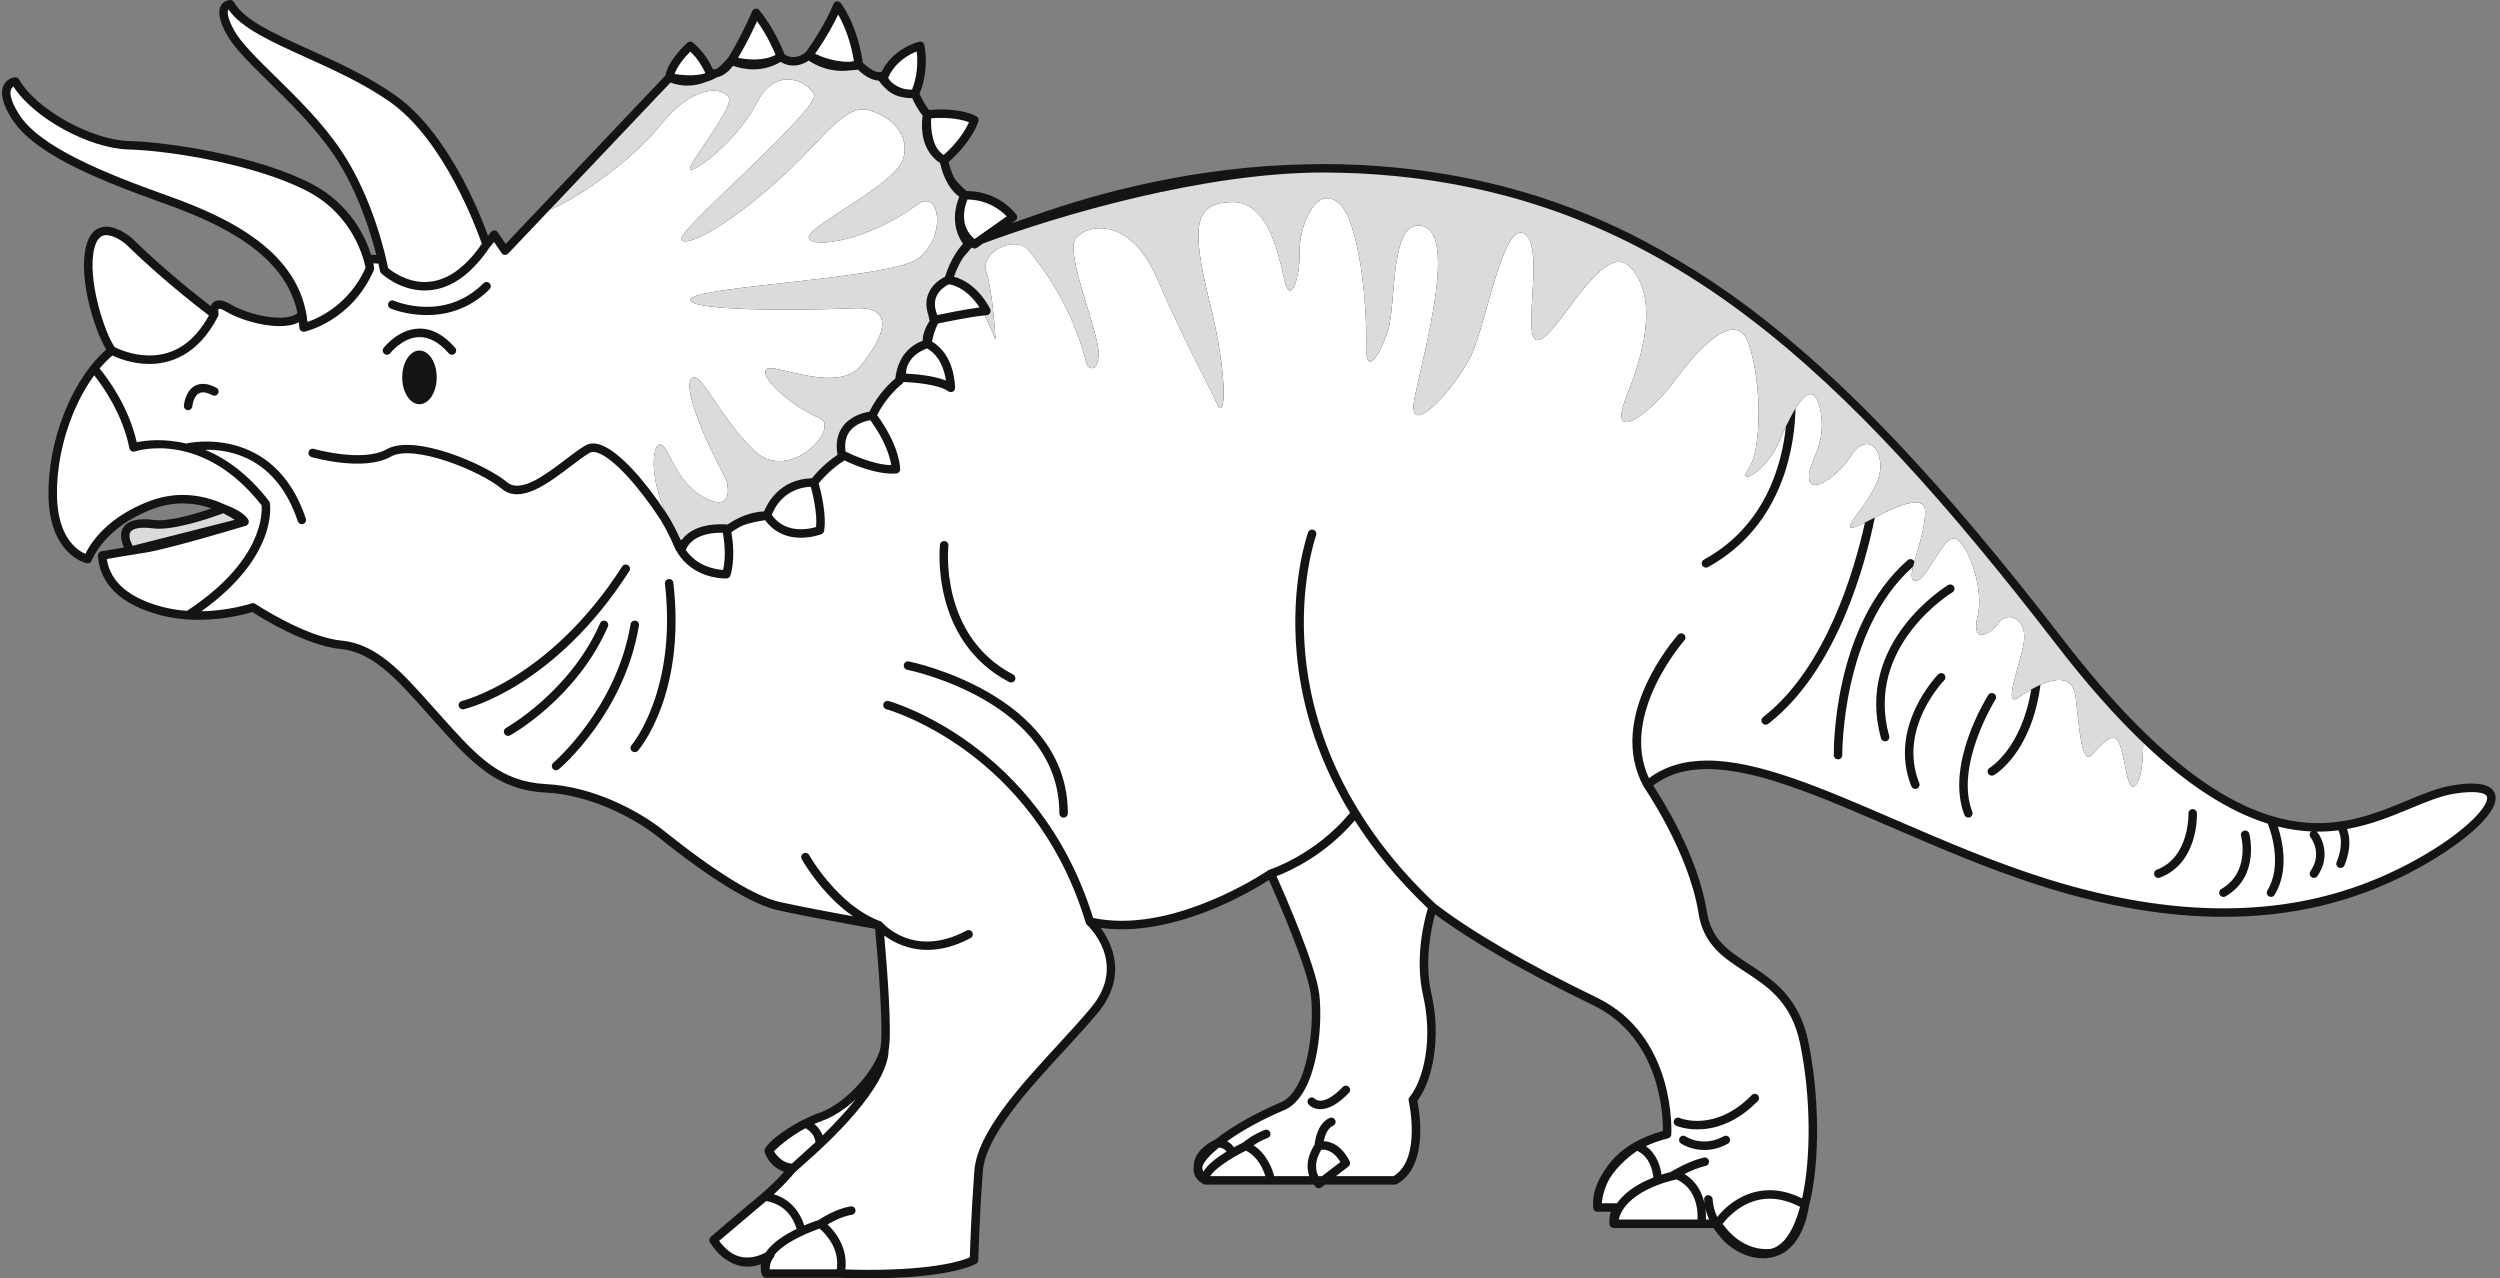
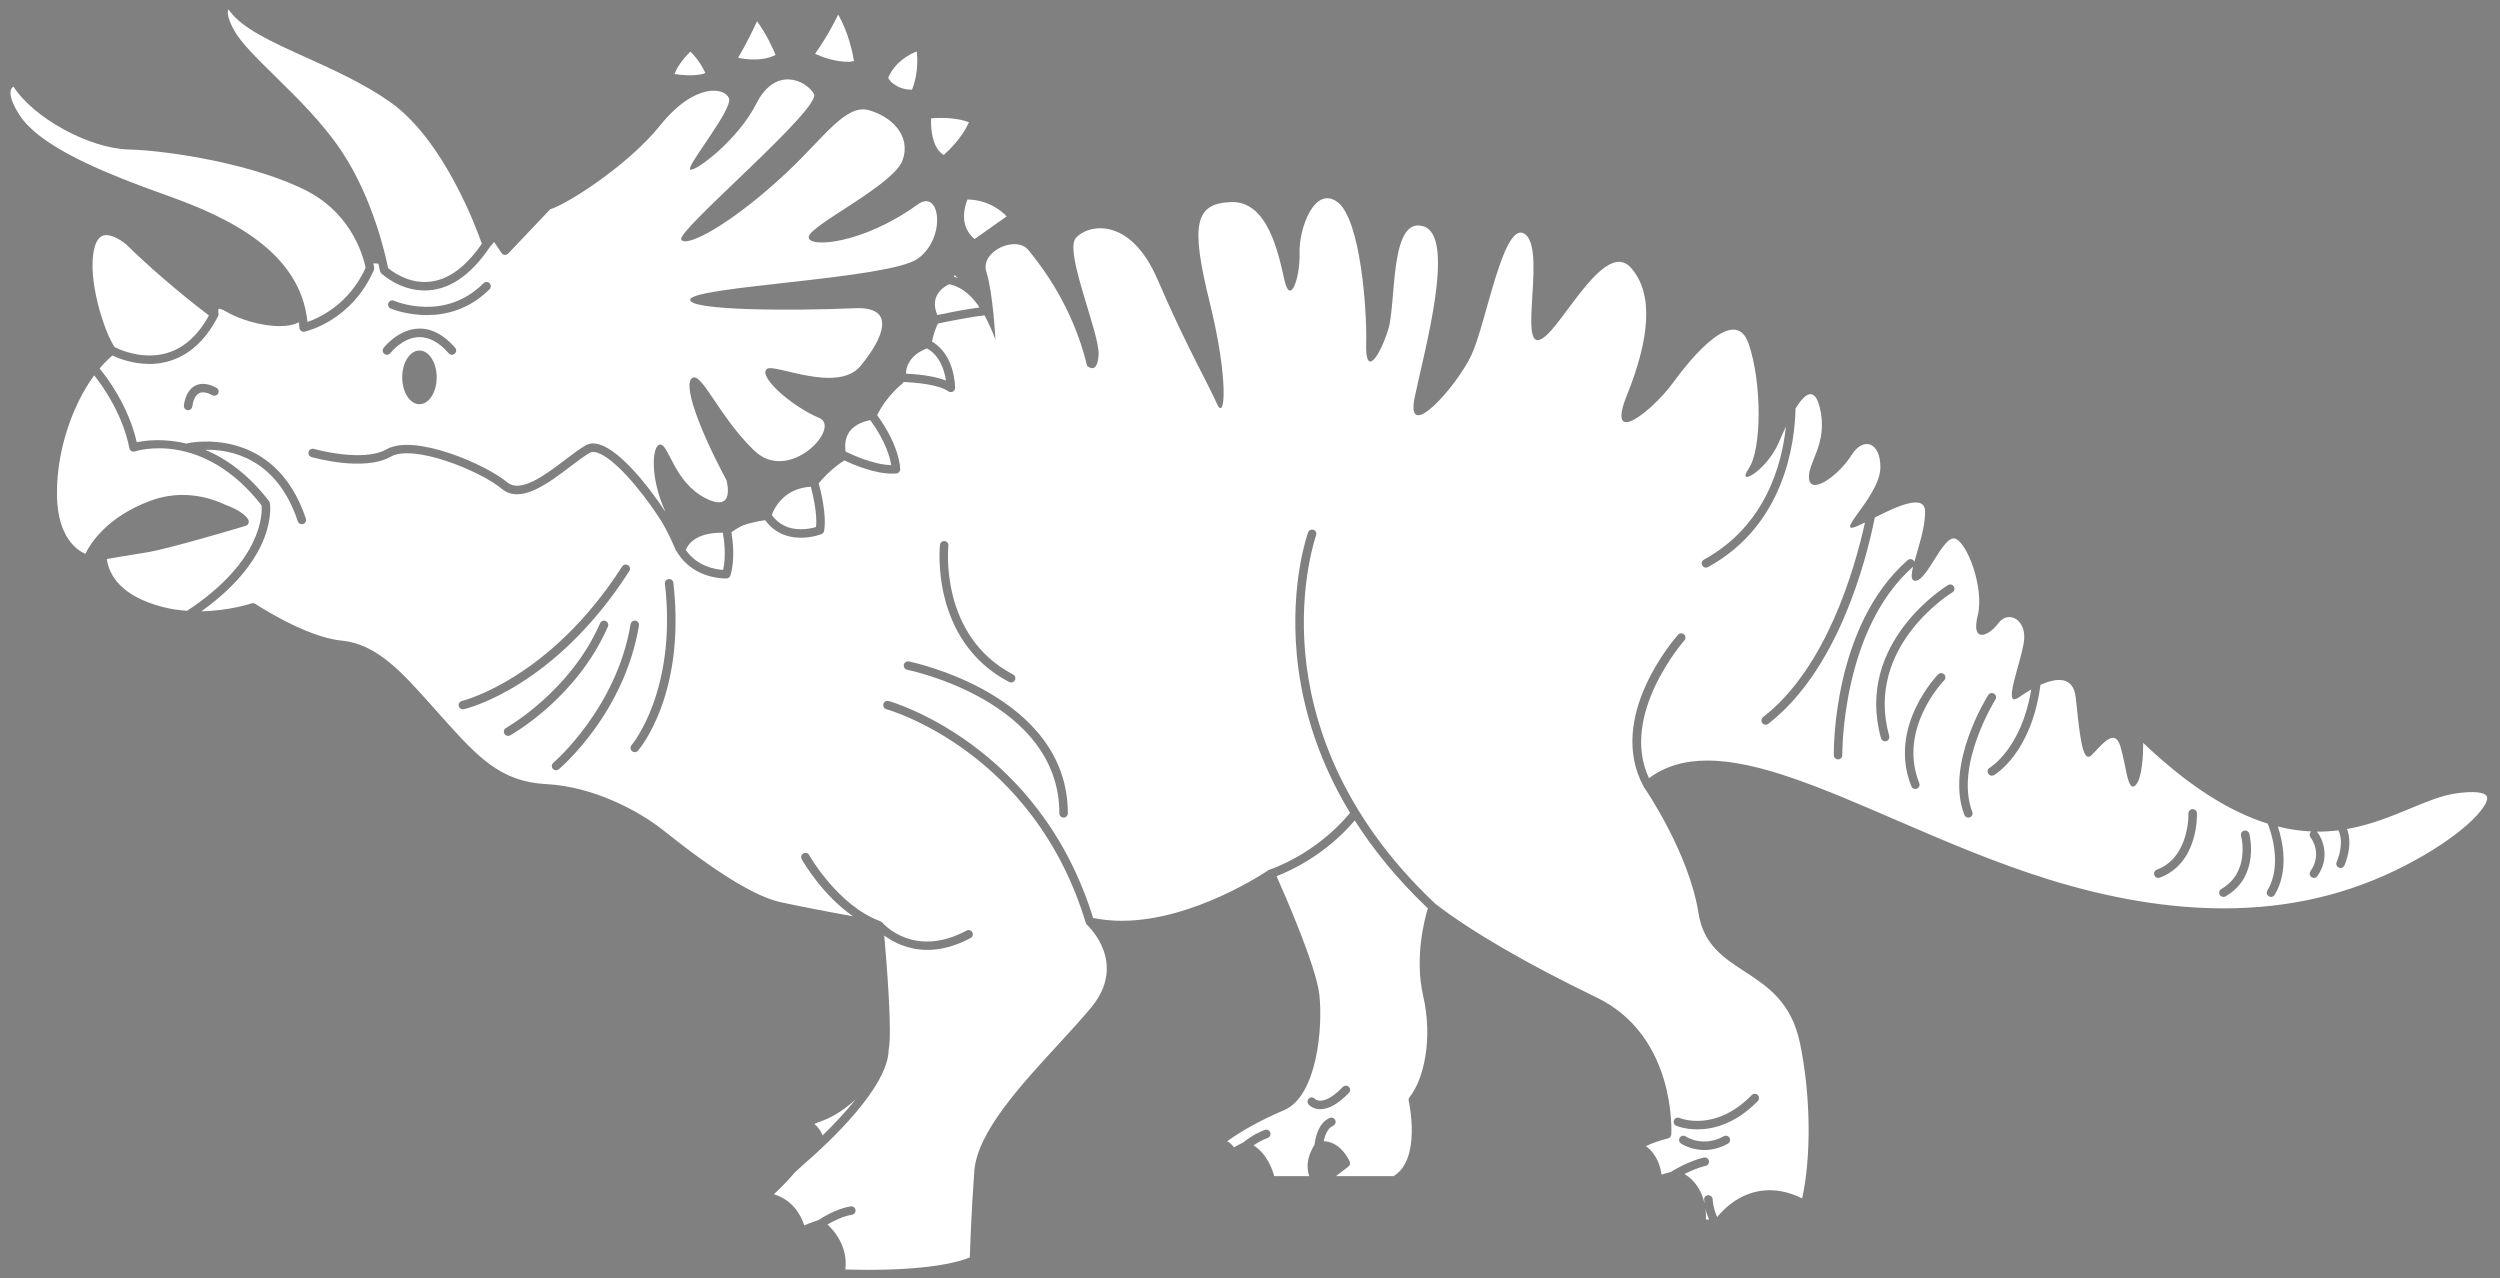
<svg xmlns="http://www.w3.org/2000/svg" fill="#000000" height="256.1" preserveAspectRatio="xMidYMid meet" version="1" viewBox="-0.4 0.0 500.8 256.1" width="500.8" zoomAndPan="magnify">
  <rect x="-0.4" y="0.0" width="500.8" height="256.1" fill="#808080" stroke="none" />
  <g>
    <g id="change1_1">
-       <path d="M482.242,174.864c-11.468,5.921-23.649,8.797-37.242,8.797c0,0,0,0-0.001,0 c-10.989,0-22.904-1.965-35.409-5.839c-10.862-3.365-21.12-7.796-31.042-12.079 c-14.523-6.271-27.067-11.687-36.932-11.687c-4.381,0-7.939,1.083-10.855,3.311 c1.881,2.837,9.01,14.156,10.768,25.311c0.872,5.544,4.408,7.849,8.501,10.517 c4.676,3.047,9.974,6.501,11.833,15.539c2.12,10.298,2.475,23.857,0.071,33.036 c-0.235,1.665-1.53,8.527-6.907,9.984c-0.014,0.004-0.025,0.01-0.039,0.016c-0.002,0-0.008,0.002-0.01,0.002 c-0.006,0.002-0.01,0.002-0.016,0.004c-0.029,0.009-0.062,0.01-0.094,0.019 c-0.012,0.003-0.023,0.005-0.037,0.009c-0.682,0.166-1.383,0.257-2.086,0.257c-4.061,0-7.564-2.733-9.124-5.022 c-0.087-0.1-0.387-0.453-0.763-1.033h-2.428h-17.579c-0.119,0-0.23-0.026-0.331-0.07 c-0.029-0.012-0.053-0.035-0.082-0.053c-0.07-0.039-0.135-0.08-0.19-0.135 c-0.008-0.01-0.019-0.012-0.029-0.021c-0.021-0.022-0.029-0.056-0.047-0.081 c-0.041-0.057-0.076-0.112-0.103-0.175c-0.018-0.045-0.027-0.091-0.037-0.139 c-0.008-0.039-0.026-0.072-0.03-0.111c-0.014-0.19-0.086-1.368,0.269-2.478h-2.682 c-0.112,0-0.22-0.022-0.317-0.062c-0.035-0.014-0.06-0.04-0.093-0.059c-0.059-0.033-0.121-0.064-0.172-0.112 c-0.031-0.026-0.049-0.066-0.076-0.102c-0.039-0.048-0.082-0.094-0.109-0.15 c-0.019-0.043-0.023-0.093-0.036-0.14c-0.016-0.055-0.039-0.103-0.045-0.163c0-0.007,0-0.011,0-0.019 c0-0.002,0-0.002,0-0.002c0-0.006-0.002-0.023-0.002-0.053c-0.189-2.778,0.81-5.231,2.173-7.237 c1.223-2.009,3.128-4.097,6.109-5.796c0.004-0.002,0.012-0.008,0.014-0.01c0.002,0,0.004,0,0.006,0 c1.575-0.895,3.446-1.681,5.672-2.288c0.034-3.253-0.538-18.697-14.037-25.213 c-13.437-6.487-24.328-12.758-31.608-18.195c-0.722,2.63-2.225,9.402-0.72,15.969 c2.047,8.938,0.159,17.421-2.815,21.423c0.458,2.268,2.269,13.112-4.126,16.666 c-0.125,0.069-0.269,0.105-0.412,0.105h-13.99l-0.717,0.55c-0.152,0.118-0.335,0.177-0.517,0.177 c-0.209,0-0.417-0.077-0.579-0.228c-0.007-0.007-0.189-0.185-0.425-0.499h-8.601h-13.05 c-0.106,0-0.207-0.023-0.303-0.06c-0.01-0.004-0.019-0.004-0.029-0.007c-0.035-0.016-0.492-0.219-0.972-0.641 c-0.025-0.019-0.047-0.042-0.07-0.065c-0.412-0.379-0.826-0.911-0.99-1.647c-0.084-0.374-0.088-0.759-0.027-1.152 c-0.012-0.442,0.043-0.885,0.174-1.321c0.749-2.478,3.608-3.896,4.183-4.16c3.251-2.577,7.89-5.228,13.108-7.441 c5.37-2.278,6.748-14.954,6.012-21.412c-0.609-5.333-6.748-19.401-8.401-23.118 c-3.405,2.19-16.288,9.872-29.524,9.872c-1.43,0-2.827-0.093-4.18-0.275c2.262,3.111,5.469,9.72-0.616,17.05 c-1.957,2.358-4.274,4.876-6.727,7.544c-7.384,8.028-15.752,17.128-16.278,24.235 c-0.715,9.649-0.902,17.637-0.904,17.716c-0.006,0.283-0.155,0.547-0.395,0.699 c-0.19,0.121-4.85,2.951-21.591,2.951c-1.812,0-3.724-0.033-5.686-0.101l0,0h-14.862 c-0.094,0-0.185-0.017-0.27-0.044c-0.029-0.01-0.056-0.029-0.085-0.042c-0.051-0.025-0.105-0.047-0.151-0.082 c-0.029-0.023-0.053-0.054-0.079-0.08c-0.038-0.035-0.076-0.069-0.105-0.11 c-0.023-0.033-0.039-0.072-0.059-0.108c-0.018-0.039-0.043-0.072-0.057-0.114 c-0.004-0.013-0.008-0.026-0.012-0.037c0-0.004-0.002-0.006-0.002-0.01c-0.002-0.002-0.006-0.022-0.01-0.034 c-0.218-0.69-0.276-1.379-0.184-2.065c-0.879,0.32-1.758,0.499-2.627,0.499c-1.538,0-2.863-0.497-3.961-1.171 c-1.025-0.591-2.07-1.495-3.051-2.848c-0.014-0.019-0.031-0.04-0.045-0.06 c-0.039-0.055-0.078-0.107-0.117-0.162c-0.232-0.329-0.374-0.559-0.416-0.635c-0.002-0.001-0.004-0.001-0.004-0.003 s0-0.002,0-0.002c-0.004-0.007-0.014-0.021-0.016-0.025c-0.025-0.041-0.031-0.089-0.048-0.134 s-0.04-0.088-0.048-0.135c-0.01-0.052-0.004-0.102-0.004-0.152c0-0.047-0.006-0.094,0.001-0.138 c0.008-0.051,0.031-0.098,0.048-0.144c0.016-0.045,0.025-0.092,0.049-0.134c0.023-0.044,0.061-0.077,0.093-0.116 c0.03-0.038,0.054-0.08,0.092-0.113c0.054-0.045,5.299-4.566,9.424-7.975l0.389-0.328 c2.211-1.865,3.872-3.594,4.883-4.728c-3.228-1.195-3.885-3.952-3.914-4.083c-0.001-0.006,0.001-0.011,0-0.016 c-0.021-0.104-0.021-0.21-0.004-0.315c0.005-0.025,0.015-0.047,0.021-0.07c0.021-0.08,0.052-0.154,0.097-0.228 c0.01-0.016,0.01-0.034,0.021-0.05c2.094-2.95,7.487-5.599,7.716-5.709c0.004-0.002,0.008,0,0.013-0.004 c0.94-0.477,1.943-0.924,3.013-1.302c0.374-0.132,0.745-0.283,1.113-0.452c0.153-0.068,0.301-0.153,0.452-0.227 c0.217-0.109,0.435-0.213,0.649-0.331c0.138-0.077,0.273-0.17,0.412-0.249c0.223-0.133,0.446-0.262,0.663-0.403 c0.118-0.077,0.231-0.164,0.348-0.24c0.234-0.162,0.472-0.32,0.702-0.494c0.089-0.067,0.175-0.139,0.264-0.207 c0.251-0.194,0.505-0.39,0.751-0.595c0.061-0.053,0.121-0.109,0.183-0.161c0.268-0.231,0.532-0.46,0.789-0.698 c0.041-0.038,0.08-0.08,0.121-0.119c0.274-0.258,0.544-0.519,0.804-0.787c0.018-0.018,0.034-0.035,0.051-0.055 c0.28-0.289,0.555-0.583,0.818-0.88c2.217-2.5,3.791-5.199,4.2-7.071c0.673-3.102-0.354-16.639-1.042-23.924 c-1.85-0.325-7.406-1.312-12.773-2.358c-0.075-0.016-0.146-0.028-0.221-0.043 c-0.446-0.086-0.887-0.174-1.327-0.261c-0.148-0.03-0.294-0.059-0.442-0.088 c-0.394-0.077-0.779-0.157-1.165-0.236c-0.155-0.029-0.306-0.06-0.457-0.093 c-0.386-0.077-0.765-0.156-1.138-0.233c-0.128-0.028-0.261-0.056-0.389-0.083 c-0.489-0.103-0.966-0.206-1.422-0.305c-5.268-1.157-13.375-6.092-24.09-14.665 c-4.795-3.835-13.572-8.477-22.527-8.935c-9.953-0.512-14.944-6.059-21.855-13.734 c-0.703-0.781-1.387-1.549-2.054-2.3c-6.023-6.763-10.777-12.104-17.213-12.727 c-6.92-0.668-15.804-6.191-17.682-7.403c-1.296,0.396-5.539,1.556-10.785,1.556c-2.715,0-5.297-0.317-7.671-0.942 c-9.856-2.595-12.224-7.894-12.474-11.885c-0.025-0.432,0.275-0.815,0.702-0.89 c0.027-0.005,1.911-0.338,4.522-0.771c-0.715-1.585-0.797-2.896-0.225-3.897c0.863-1.501,3.017-2.055,6.232-1.621 c0.29,0.038,0.62,0.059,0.979,0.059c3.117,0,7.85-1.444,10.551-2.367c-1.68-0.578-3.64-1.001-5.789-1.001 c-1.999,0-3.99,0.366-5.92,1.084c-9.844,3.663-12.275,10.291-12.299,10.356c-0.144,0.404-0.562,0.643-0.982,0.552 c-0.303-0.065-7.426-1.725-7.681-13.378c-0.012-0.621-0.003-1.247,0.014-1.874 c0.006-0.161,0.012-0.32,0.019-0.481c0.023-0.577,0.059-1.153,0.108-1.732c0.005-0.059,0.008-0.114,0.013-0.173 c0.056-0.618,0.131-1.239,0.216-1.859c0.023-0.182,0.052-0.363,0.078-0.545c0.076-0.507,0.159-1.014,0.254-1.52 c0.024-0.133,0.045-0.268,0.07-0.399c0.116-0.588,0.243-1.172,0.381-1.754c0.053-0.222,0.109-0.442,0.164-0.662 c0.103-0.413,0.214-0.822,0.328-1.231c0.06-0.213,0.116-0.427,0.18-0.641c0.158-0.529,0.325-1.056,0.501-1.577 c0.091-0.27,0.186-0.537,0.281-0.806c0.111-0.31,0.224-0.616,0.343-0.921c0.103-0.278,0.209-0.555,0.319-0.828 c0.189-0.468,0.385-0.93,0.589-1.385c0.131-0.299,0.272-0.592,0.408-0.886c0.111-0.232,0.223-0.464,0.338-0.693 c0.148-0.298,0.295-0.596,0.449-0.888c0.159-0.302,0.324-0.597,0.489-0.891c0.89-1.586,1.864-3.056,2.91-4.377 c0.033-0.048,0.059-0.101,0.103-0.141c0.006-0.005,0.014-0.006,0.019-0.011c0.945-1.178,1.94-2.239,2.987-3.14 c-2.194-3.623-5.647-14.062-4.049-20.643c0.807-3.304,2.662-3.998,4.078-3.998c2.477,0,5,2.2,5.104,2.292 c6.378,6.246,13.087,11.551,15.797,13.632c0.07-0.186,0.159-0.366,0.29-0.529c0.234-0.289,0.667-0.633,1.4-0.633 c0.651,0,1.432,0.278,2.384,0.851c2.117,1.269,6.244,2.619,9.723,2.619c1.648,0,2.878-0.318,3.588-0.915 C56.761,50.895,43.868,44.812,32.594,40.797C17.181,35.313,6.073,30.319,1.953,23.777 c-1.821-2.893-2.372-5.136-1.64-6.669c0.548-1.147,1.678-1.569,2.259-1.638 c0.339-0.038,0.676,0.129,0.843,0.43C6.727,21.812,17.826,28.043,25.41,28.246 c8.588,0.229,26.164,3.116,36.617,8.582c7.739,4.045,10.771,10.601,11.904,14.225 c0.08-0.002,0.154-0.012,0.235-0.012c0.269,0,0.546,0.019,0.821,0.035c-1.14-4.479-3.714-12.844-8.384-19.85 c-3.669-5.504-8.67-10.41-13.08-14.739C49.744,12.777,46.477,9.574,45,6.878 c-1.473-2.686-1.839-4.582-1.118-5.799C44.503,0.03,45.62,0,45.745,0c0.312,0,0.601,0.171,0.75,0.446 c1.906,3.53,7.991,6.281,15.035,9.467c5.524,2.499,11.785,5.331,17.144,9.09 c10.505,7.368,16.914,23.323,18.694,28.236c0.338-0.434,0.531-0.706,0.541-0.719 c0.158-0.23,0.439-0.348,0.703-0.365c0.279,0.002,0.54,0.142,0.697,0.374l1.579,2.333l0.483-0.508v-0.001 l31.547-33.243c0.502-3.051,4.203-6.409,4.366-6.555c0.31-0.277,0.77-0.291,1.096-0.033 c2.204,1.75,3.511,4.181,4.078,5.42c0.09-0.04,0.185-0.069,0.283-0.075c0.018-0.002,0.23-0.027,0.549-0.165 c0.617-0.449,1.36-1.191,2.153-2.109c2.588-4.095,4.812-9.301,4.836-9.353c0.117-0.276,0.371-0.47,0.668-0.511 c0.302-0.041,0.596,0.081,0.781,0.315c3.041,3.839,4.641,7.832,5.006,8.812c0.485,0.363,2.088,1.278,4.262-0.38 c3.862-5.316,5.546-9.616,5.564-9.66c0.11-0.291,0.376-0.498,0.686-0.538c0.315-0.038,0.618,0.097,0.801,0.352 c3.299,4.653,4.22,10.652,4.382,11.898c0.83,0.862,2.44,2.086,3.465,1.895 c0.097-0.019,0.193-0.019,0.287-0.004c2.406-4.838,7.347-6.012,7.567-6.062c0.225-0.052,0.463-0.008,0.657,0.122 c0.194,0.128,0.326,0.331,0.366,0.559c0.871,4.894-0.473,8.582-0.978,9.736c0.294,0.653,1.013,2.148,1.903,3.265 c0.83-0.074,1.651-0.12,2.434-0.12c4.722,0,7.018,1.341,7.114,1.398c0.352,0.21,0.503,0.642,0.36,1.027 c-1.493,4.013-4.828,7.115-5.983,8.106c0.157,0.717,0.548,2.159,1.331,3.503 c0.639,0.787,1.407,1.566,2.231,2.313c6.552-0.008,9.881,4.544,10.019,4.738 c0.132,0.184,0.185,0.413,0.147,0.636c-0.039,0.224-0.164,0.422-0.349,0.553l-0.76,0.537 c1.318-0.475,2.705-0.956,4.139-1.437c14.412-5.137,33.269-9.869,54.535-10.376 c1.244-0.035,2.489-0.058,3.731-0.058c4.968,0,9.946,0.246,14.79,0.731c18.053,1.805,34.339,6.636,49.96,14.911 c4.94,2.533,9.225,5.176,12.956,7.757c2.477,1.653,4.943,3.386,7.405,5.226 c19.205,14.364,38.688,34.927,63.173,66.673c19.061,24.719,35.735,36.734,50.974,36.732 c7.001-0.001,12.816-2.413,17.95-4.543c3.186-1.32,6.195-2.568,9.043-3.028c5.201-0.84,8.04-0.197,8.554,1.92 C500.409,163.173,491.518,170.078,482.242,174.864z" fill="#141414" />
-     </g>
+       </g>
    <g id="change2_1">
      <path d="M281.789,220.515c-0.059-0.254,0.002-0.522,0.167-0.725c2.859-3.534,4.717-11.642,2.732-20.3 c-1.77-7.727,0.308-15.458,0.943-17.524c-6.179-5.868-10.957-11.81-14.641-17.609 c-6.033,7.061-13.177,10.213-15.674,11.155c1.639,3.663,7.922,18.008,8.572,23.692 c0.766,6.713-0.512,20.403-7.038,23.172c-4.435,1.883-8.416,4.069-11.428,6.236 c0.607,0.325,1.054,0.772,1.36,1.215c0.751-0.413,1.414-0.746,1.889-0.977c0.402-0.347,1.957-1.611,4.283-2.496 c0.439-0.168,0.93,0.055,1.096,0.493c0.168,0.439-0.051,0.932-0.492,1.098c-1.204,0.458-2.178,1.036-2.844,1.492 c2.698,1.732,3.771,4.781,4.129,6.166h7.024c-0.512-1.484-0.621-3.652,1.071-6.304 c0.089-0.894,0.6-4.325,3.035-5.351c0.429-0.18,0.932,0.022,1.114,0.454c0.184,0.433-0.019,0.931-0.454,1.114 c-1.084,0.457-1.631,1.956-1.868,3.088c1.264,0.04,3.489,0.647,5.196,4.019c0.185,0.366,0.085,0.81-0.24,1.06 l-2.502,1.919h11.543C284.41,232.19,281.816,220.633,281.789,220.515z M269.818,218.921 c-2.092,2.172-4.019,3.274-5.731,3.274c-0.046,0-0.092-0.002-0.139-0.003c-1.428-0.051-2.15-0.868-2.227-0.962 c-0.302-0.36-0.256-0.896,0.105-1.197c0.357-0.3,0.884-0.253,1.187,0.094 c0.031,0.032,0.366,0.361,1.056,0.367c0.006,0,0.01,0,0.016,0c0.851,0,2.32-0.482,4.508-2.753 c0.325-0.341,0.867-0.348,1.202-0.023C270.134,218.044,270.146,218.582,269.818,218.921z M136.157,108.068 c0.045-0.024,0.086-0.05,0.133-0.076c-0.035,0.045-0.068,0.09-0.102,0.136 C136.179,108.109,136.167,108.089,136.157,108.068z M20.997,111.983c1.408-0.243,4.542-0.779,7.905-1.312 c4.597-0.727,19.306-5.153,19.93-5.343c0.098-0.029,0.183-0.079,0.262-0.14 c0.019-0.014,0.037-0.028,0.054-0.044c0.08-0.073,0.15-0.157,0.199-0.252c0.001-0.005,0.005-0.007,0.007-0.01 c0.004-0.01,0.002-0.021,0.006-0.032c0.023-0.05,0.045-0.1,0.057-0.155c0.01-0.045,0.01-0.092,0.012-0.139 c0.002-0.018,0.006-0.035,0.004-0.053c0-0.111-0.025-0.215-0.066-0.315c-0.004-0.01-0.004-0.019-0.008-0.03 c-0.124-0.272-0.936-1.692-4.604-3.033c-2.214-1.041-5.146-1.98-8.56-1.98c-2.201,0-4.393,0.4-6.512,1.19 c-8.714,3.241-12.014,8.607-12.98,10.614c-1.591-0.682-5.506-3.198-5.688-11.526 c-0.012-0.606-0.004-1.216,0.015-1.827c0.004-0.143,0.008-0.285,0.014-0.431c0.025-0.595,0.061-1.192,0.114-1.791 c0.01-0.106,0.023-0.217,0.033-0.325c0.051-0.51,0.111-1.02,0.18-1.529c0.023-0.17,0.046-0.339,0.069-0.507 c0.084-0.561,0.178-1.121,0.284-1.682c0.039-0.201,0.082-0.403,0.123-0.605c0.081-0.403,0.171-0.806,0.264-1.208 c0.051-0.217,0.1-0.435,0.154-0.651c0.125-0.5,0.261-0.995,0.402-1.488c0.08-0.278,0.164-0.556,0.249-0.83 c0.089-0.288,0.182-0.573,0.276-0.858c0.158-0.477,0.323-0.948,0.496-1.417c0.086-0.231,0.17-0.462,0.26-0.691 c0.127-0.322,0.256-0.642,0.388-0.96c0.072-0.175,0.147-0.345,0.223-0.517c0.243-0.561,0.497-1.113,0.761-1.654 c0.076-0.153,0.152-0.31,0.23-0.464c0.162-0.321,0.327-0.642,0.496-0.955c0.747-1.376,1.56-2.661,2.43-3.84 c1.597,2.001,5.651,7.609,7.046,14.601c0.048,0.238,0.195,0.446,0.404,0.568c0.212,0.122,0.462,0.149,0.694,0.073 c0.555-0.182,13.634-4.237,25.379,10.793c0.133,1.46,0.353,11.084-14.938,21.139 c-1.725-0.125-3.38-0.384-4.932-0.791C23.891,119.408,21.475,115.306,20.997,111.983z M341.212,242.011 c0.185,0.859,0.447,1.629,0.738,2.293h-0.609C341.358,243.719,341.339,242.921,341.212,242.011z M497.801,159.644 c-0.235-0.976-2.772-1.266-6.632-0.643c-2.648,0.427-5.57,1.64-8.663,2.921 c-3.802,1.576-7.974,3.302-12.753,4.146c0.508,1.33,0.924,3.766-0.508,7.276 c-0.135,0.331-0.452,0.53-0.788,0.53c-0.106,0-0.215-0.021-0.321-0.064c-0.434-0.177-0.643-0.675-0.465-1.11 c1.413-3.47,0.754-5.558,0.352-6.368c-1.327,0.166-2.696,0.263-4.117,0.263c-0.08,0-0.162-0.005-0.243-0.007 c0.043,0.034,0.091,0.06,0.126,0.103c1.141,1.427,2.615,5.101,0.035,8.81c-0.167,0.237-0.431,0.364-0.7,0.364 c-0.168,0-0.338-0.049-0.484-0.151c-0.387-0.267-0.481-0.8-0.214-1.185c2.488-3.575,0.134-6.649,0.033-6.777 c-0.289-0.368-0.228-0.899,0.136-1.19c-2.206-0.095-4.439-0.429-6.7-0.997 c0.928,2.804,2.317,8.81-0.639,13.697c-0.16,0.265-0.44,0.411-0.729,0.411c-0.15,0-0.302-0.041-0.44-0.124 c-0.4-0.242-0.53-0.766-0.286-1.168c3.079-5.091,0.666-11.9,0.077-13.387 c-7.926-2.471-16.207-7.836-24.954-16.18c-0.002,2.21-0.162,6.917-1.441,8.379 c-1.69,1.935-1.932-3.865-3.142-7.733c-1.207-3.864-3.866,0-5.798,1.845c-1.935,1.843-2.417-5.226-3.142-11.631 c-0.484-4.271-3.846-3.921-7.051-2.498c-1.804,13.651-9.008,17.918-9.322,18.098 c-0.134,0.076-0.277,0.112-0.421,0.112c-0.296,0-0.582-0.153-0.739-0.427c-0.233-0.409-0.092-0.927,0.314-1.162 c0.067-0.038,6.374-3.838,8.309-15.677c-0.911,0.517-1.756,1.066-2.447,1.554 c-3.438,2.426,0.241-6.402,0.968-10.995c0.725-4.592-3.142-6.522-5.076-3.866 c-1.933,2.66-5.557,4.109-4.168-1.449c1.388-5.559-2.112-14.74-4.53-15.465c-2.417-0.726-5.558,8.457-7.962,8.457 c-0.901,0-0.855-1.128-0.441-2.842c-14.376,12.65-14.19,37.499-14.185,37.748c0.006,0.469-0.369,0.855-0.839,0.861 c-0.004,0-0.008,0-0.012,0c-0.465,0-0.845-0.373-0.852-0.837c-0.015-1.053-0.194-25.917,14.788-39.072 c0.353-0.31,0.891-0.276,1.201,0.077c0.068,0.079,0.113,0.168,0.148,0.26c0.777-2.826,2.134-6.734,2.16-9.969 c0.033-3.835-5.701-1.121-10.08,1.091c-1.821,9.041-7.457,30.573-21.344,41.327 c-0.154,0.119-0.338,0.177-0.519,0.177c-0.254,0-0.506-0.112-0.674-0.33c-0.287-0.37-0.219-0.904,0.152-1.192 c12.64-9.789,18.324-29.5,20.412-38.989c-1.324,0.658-2.341,1.114-2.735,1.06 c-1.103-0.158,1.702-3.096,3.793-6.525c0.042-0.139,0.112-0.257,0.21-0.355c1.015-1.726,1.813-3.554,1.823-5.201 c0.026-5.076-3.409-6.285-5.826-2.418s-7.975,7.975-8.458,4.773c-0.483-3.203,3.867-6.947,2.176-14.197 c-1.043-4.465-2.984-3.06-4.896,0.029c-0.122,6.584-2.027,23.285-17.532,31.769 c-0.129,0.071-0.27,0.104-0.408,0.104c-0.301,0-0.592-0.159-0.746-0.441c-0.227-0.415-0.074-0.931,0.337-1.154 c12.411-6.792,15.644-19.182,16.424-26.662c-0.497,1.051-0.97,2.121-1.394,3.121 c-2.463,5.798-8.701,9.184-6.066,5.316c2.634-3.865,2.683-17.156,0-25.009c-2.682-7.854-11.333,2.535-15.201,7.853 c-3.865,5.315-13.56,13.291-9.181,2.417c4.381-10.873,5.57-20.248,0.738-25.563 c-4.834-5.317-12.625,9.646-16.753,13.48c-6.7,6.226,0.066-16.432-4.283-20.056 c-4.351-3.625-7.897,17.88-10.876,24.164c-2.976,6.283-13.29,17.882-11.356,8.461 c1.858-9.058,8.459-32.385,1.691-34.318c-6.766-1.932-5.316,15.467-7.008,20.782 c-1.69,5.315-4.592,9.666-4.396,2.78c0.193-6.888-1.161-25.012-5.751-28.398 c-4.591-3.389-7.734,5.319-7.586,10.152c0.144,4.833-1.839,10.874-3.048,5.424 c-1.209-5.45-3.383-15.815-10.631-15.572c-7.251,0.24-8.217,4.349-4.352,19.977 c3.867,15.627,3.144,24.244,1.451,20.377c-1.691-3.866-6.281-11.842-11.841-24.783 c-5.558-12.941-14.136-11.102-16.432-8.323c-2.295,2.777,4.833,19.089,4.592,23.317 c-0.242,4.229-2.296,2.239-2.296,2.239c-2.9-12.018-9.184-19.999-11.72-23.141 c-2.539-3.141-9.787,0.242-8.464,4.329c1.325,4.088,1.819,13.553,1.819,13.553 c-0.69-1.823-1.43-3.43-2.175-4.847c-2.735,0.274-7.776,1.306-9.313,1.627 c-0.027,0.062-0.061,0.122-0.106,0.178c-0.01,0.014-0.024,0.036-0.034,0.051 c-0.449,0.988-0.839,2.12-1.078,3.397c4.61,2.711,4.618,8.999,4.614,9.276c-0.002,0.318-0.182,0.609-0.468,0.752 c-0.12,0.061-0.252,0.091-0.382,0.091c-0.176,0-0.352-0.055-0.5-0.162c-1.895-1.377-6.824-1.794-8.946-1.856 c-0.033,0.026-0.065,0.054-0.097,0.081c-0.057,0.118-0.137,0.226-0.243,0.308 c-0.031,0.024-3.071,2.369-4.968,6.247c4.6,6.329,4.613,10.661,4.611,10.846 c-0.006,0.44-0.346,0.803-0.784,0.838c-0.257,0.019-0.519,0.029-0.784,0.029h-0.002 c-3.594,0-7.764-1.774-9.597-2.646c-0.856,0.53-3.088,2.052-5.155,4.587c0.406,1.464,1.628,6.283,1.087,9.523 c-0.05,0.295-0.249,0.542-0.525,0.651c-0.075,0.029-1.857,0.725-4.136,0.725c-3.016,0-5.467-1.223-7.15-3.517 c-1.469,0.209-2.978,0.529-4.385,1.014c-0.763,0.346-1.569,0.808-2.378,1.411c0.296,1.713,0.752,5.476-0.193,8.64 c-0.104,0.344-0.415,0.587-0.772,0.607c0,0-0.082,0.005-0.231,0.005c-1.058,0-6.486-0.247-9.575-5.103 c-0.05-0.079-0.081-0.167-0.102-0.258c-0.132-0.089-0.236-0.215-0.301-0.372 c-0.014-0.037-1.36-3.353-2.95-5.905c-0.139-0.218-0.28-0.435-0.424-0.655 c-0.023-0.033-0.045-0.068-0.068-0.102c-0.001,0-0.001-0.002-0.002-0.003c-3.764-5.702-8.923-11.709-12.213-12.793 c-0.639-0.21-1.154-0.209-1.529,0.004c-1.068,0.609-2.422,1.639-3.856,2.727 c-4.469,3.396-10.026,7.629-13.781,4.498c-4.372-3.643-17.7-9.03-22.232-6.439 c-5.324,3.044-15.45,0.202-15.88,0.08c-0.45-0.13-0.712-0.601-0.584-1.052 c0.13-0.452,0.598-0.712,1.052-0.585c0.098,0.028,9.864,2.767,14.568,0.08 c5.566-3.181,19.829,2.996,24.164,6.608c2.713,2.262,7.676-1.514,11.665-4.544c1.478-1.125,2.876-2.187,4.042-2.852 c0.811-0.461,1.789-0.508,2.902-0.141c3.927,1.295,9.26,7.648,13.065,13.427 c0.006,0.007,0.014,0.01,0.018,0.017c0.006,0.009,0.012,0.019,0.018,0.027 c-3.183-6.887-2.708-13.41-1.08-13.496c1.75-0.094,2.777,7.489,9.017,10.706 c6.235,3.216,4.272-3.579,4.272-3.579c-5.759-10.783-8.739-19.331-6.826-20.479s5.376,7.793,12.385,14.56 c7.008,6.765,17.534-4.651,13.047-6.525c-5.637-2.353-12.437-8.457-10.468-9.846 c1.557-1.098,14.124,5.014,18.745-0.601c4.621-5.614,7.236-11.905-1.148-11.541 c-12.688,0.548-33.004,0.479-33.004-1.681c0-2.725,39.77-4.119,45.569-8.227c5.8-4.107,4.583-14.198,0-10.873 c-10.994,7.974-22.108,8.82-21.814,6.464c0.296-2.356,16.982-10.33,18.789-15.307 c1.807-4.978-2.29-8.858-6.832-10.066c-4.541-1.208-8.837,5.392-16.119,12.265 c-11.193,10.559-20.494,15.465-21.386,13.652c-0.891-1.812,28.27-26.339,26.581-29.173 c-1.691-2.833-7.746-5.508-11.512,1.927c-3.764,7.435-12.412,13.835-13.277,13.231 c-0.865-0.605,8.6-12.082,7.782-14.257c-0.815-2.175-6.819-3.264-13.802,5.436 c-6.255,7.792-18.243,15.578-22.03,16.806l-8.407,8.859c-0.179,0.187-0.438,0.283-0.688,0.262 c-0.257-0.021-0.49-0.158-0.634-0.371l-1.504-2.222c-0.236,0.3-0.528,0.658-0.864,1.051 c-3.876,5.75-8.266,8.668-13.044,8.668h-0.002c-5.033-0.001-8.545-3.301-8.692-3.442 c-0.13-0.124-0.217-0.287-0.248-0.463c-0.006-0.026-0.105-0.56-0.312-1.47 c-0.344-0.035-0.684-0.058-1.018-0.065c0.113,0.514,0.159,0.836,0.169,0.906c0.021,0.155-0.002,0.313-0.064,0.457 c-4.474,10.188-13.506,12.246-13.89,12.329c-0.06,0.013-0.119,0.019-0.179,0.019 c-0.185,0-0.367-0.06-0.517-0.175c-0.199-0.151-0.32-0.381-0.333-0.631c-0.021-0.373-0.055-0.738-0.095-1.101 c-0.985,0.515-2.278,0.78-3.879,0.78c-3.784,0-8.286-1.475-10.598-2.861c-1.31-0.786-1.598-0.596-1.598-0.597 c-0.07,0.084-0.107,0.531-0.032,0.901c0.017,0.083,0.019,0.165,0.012,0.247 c-0.003,0.029-0.011,0.055-0.017,0.085c-0.012,0.06-0.028,0.119-0.053,0.175 c-0.008,0.019-0.008,0.039-0.018,0.056c-4.045,7.91-9.725,9.57-13.776,9.57c0,0,0,0-0.001,0 c-3.438,0-6.255-1.15-7.394-1.692c-0.896,0.755-1.754,1.628-2.575,2.601C21,75.562,25.288,81.192,27.001,88.592 c1.641-0.347,5.35-0.848,9.951,0.271c0.045-0.019,0.084-0.05,0.133-0.061c0.174-0.042,17.45-3.92,23.786,15.083 c0.147,0.445-0.093,0.928-0.538,1.076c-0.09,0.028-0.182,0.044-0.27,0.044c-0.356,0-0.689-0.226-0.807-0.582 c-4.266-12.798-13.584-14.427-18.542-14.319c4.078,1.706,8.546,4.799,12.771,10.269 c0.085,0.109,0.143,0.236,0.167,0.373c0.078,0.45,1.651,10.724-13.709,21.707c5.619-0.097,10.013-1.569,10.059-1.584 c0.249-0.086,0.525-0.049,0.746,0.099c0.1,0.066,10.062,6.656,17.25,7.351 c7.098,0.689,12.049,6.248,18.316,13.289c0.666,0.748,1.348,1.513,2.049,2.292 c6.883,7.646,11.429,12.699,20.676,13.173c9.361,0.48,18.512,5.314,23.505,9.306 c10.51,8.411,18.38,13.232,23.393,14.334c1.891,0.414,4.121,0.867,6.396,1.309l0,0 c2.852,0.558,5.762,1.097,8.15,1.532c-6.261-4.346-10.081-11.091-10.275-11.443 c-0.231-0.41-0.083-0.928,0.328-1.156c0.408-0.229,0.927-0.083,1.156,0.327c0.057,0.101,5.758,10.156,14.29,13.268 c0.024,0.01,0.044,0.025,0.071,0.037c0.026,0.014,0.051,0.025,0.076,0.041c0.052,0.031,0.098,0.068,0.142,0.11 c0.017,0.017,0.036,0.03,0.052,0.048c0.006,0.006,0.012,0.01,0.016,0.015 c0.256,0.296,6.363,7.238,16.888,1.61c0.413-0.221,0.929-0.065,1.151,0.35 c0.22,0.414,0.065,0.931-0.351,1.151c-3.253,1.738-6.153,2.369-8.648,2.371c-3.988,0-6.939-1.612-8.646-2.879 c0.482,5.396,1.617,19.295,0.888,22.884c-0.112,7.523-12.01,18.599-16.733,22.702 c-1.019,0.921-1.894,1.707-2.092,1.884c-0.617,0.752-2.036,2.392-4.17,4.359c3.668,1.129,5.337,3.951,6.091,6.239 c1.417-0.606,2.528-0.976,2.885-1.09c0.589-0.395,3.5-2.261,6.396-2.725c0.462-0.075,0.899,0.241,0.974,0.705 s-0.242,0.9-0.705,0.976c-1.855,0.297-3.786,1.295-4.889,1.942c3.689,3.544,3.796,7.232,3.559,9.02 c1.605,0.045,3.168,0.074,4.647,0.074c13.528,0,18.907-1.889,20.298-2.503c0.054-1.919,0.281-8.994,0.896-17.289 c0.57-7.698,9.15-17.029,16.722-25.261c2.437-2.651,4.738-5.156,6.669-7.479 c7.371-8.881-0.488-16.28-0.827-16.591c-0.021-0.019-0.032-0.043-0.05-0.065 c-0.033-0.037-0.064-0.073-0.091-0.115c-0.025-0.04-0.043-0.082-0.06-0.124c-0.012-0.026-0.029-0.049-0.037-0.076 c-10.424-34.509-39.648-42.722-39.942-42.801c-0.454-0.122-0.723-0.589-0.601-1.042 c0.121-0.453,0.594-0.721,1.039-0.602c0.303,0.08,30.132,8.437,40.971,43.458 c1.803,0.372,3.718,0.569,5.704,0.569c14.57,0,29.26-10.033,29.407-10.134c0.029-0.021,0.066-0.025,0.098-0.041 c0.045-0.023,0.083-0.057,0.134-0.072c0.092-0.03,9.116-2.912,16.131-11.369 c-7.279-12.024-9.923-23.33-10.685-31.888c-1.272-14.236,2.135-23.898,2.283-24.303 c0.158-0.443,0.644-0.674,1.086-0.513c0.442,0.159,0.673,0.646,0.514,1.089 c-0.035,0.096-3.438,9.775-2.181,23.66c1.157,12.788,6.625,31.875,26.094,50.188 c7.172,5.53,18.326,12.008,32.261,18.736c16.1,7.771,14.989,27.265,14.977,27.462 c-0.024,0.369-0.284,0.679-0.642,0.769c-1.692,0.422-3.16,0.951-4.449,1.551 c2.248,1.6,2.932,4.203,3.137,5.714c0.695-0.225,1.312-0.394,1.8-0.516c0.649-0.4,3.72-2.227,6.666-2.906 c0.458-0.106,0.915,0.181,1.02,0.638c0.105,0.459-0.18,0.915-0.637,1.02c-1.49,0.343-3.058,1.036-4.255,1.642 c2.501,1.511,3.575,3.876,4.019,5.939c-0.034-0.261-0.062-0.527-0.08-0.805c-0.031-0.469,0.326-0.873,0.795-0.903 c0.451-0.018,0.872,0.328,0.902,0.796c0.091,1.431,0.485,2.647,0.919,3.586c1.408-1.734,5.012-5.373,10.517-5.373 c2.12,0,4.301,0.554,6.498,1.648c1.87-8.458,1.713-20.703-0.405-30.989c-1.718-8.348-6.486-11.454-11.097-14.459 c-4.248-2.769-8.264-5.386-9.254-11.676c-1.926-12.229-10.837-25.135-10.927-25.262 c-0.007-0.012-0.009-0.023-0.016-0.034c-0.01-0.017-0.024-0.028-0.034-0.045 c-7.607-13.969,6.284-29.788,6.88-30.455c0.311-0.352,0.85-0.379,1.2-0.068 c0.349,0.312,0.38,0.851,0.067,1.201c-0.134,0.15-13.058,14.891-7.097,27.609 c3.184-2.366,7.016-3.535,11.695-3.535c10.216,0,22.908,5.481,37.607,11.828 c9.878,4.264,20.094,8.675,30.869,12.015c12.344,3.824,24.088,5.763,34.906,5.763 c13.315,0,25.24-2.813,36.463-8.606C492.716,167.544,498.266,161.56,497.801,159.644z M83.624,80.975 c-1.905,0-3.452-2.408-3.452-5.378c0-2.972,1.547-5.381,3.452-5.381c1.906,0,3.453,2.41,3.453,5.381 C87.077,78.566,85.53,80.975,83.624,80.975z M77.407,60.683c0.185-0.431,0.686-0.63,1.117-0.442 c0.41,0.176,10.158,4.255,17.939-3.503c0.334-0.332,0.871-0.33,1.203,0.001c0.332,0.334,0.331,0.872-0.002,1.204 c-4.11,4.099-8.786,5.176-12.562,5.176c-4.138,0-7.197-1.292-7.256-1.318 C77.417,61.612,77.22,61.112,77.407,60.683z M76.442,69.698c0.117-0.154,2.919-3.747,7.031-3.871 c2.555-0.073,5.029,1.212,7.299,3.831c0.308,0.354,0.27,0.892-0.086,1.2 c-0.356,0.306-0.892,0.271-1.2-0.085c-1.919-2.215-3.927-3.283-5.964-3.245 c-3.312,0.1-5.707,3.174-5.731,3.206c-0.166,0.218-0.42,0.333-0.676,0.333c-0.18,0-0.362-0.057-0.517-0.175 C76.228,70.605,76.156,70.07,76.442,69.698z M43.297,78.814c-0.217,0.416-0.731,0.578-1.149,0.358 c-1.156-0.608-2.069-0.736-2.705-0.383c-0.945,0.521-1.272,2.089-1.312,2.598 c-0.035,0.444-0.408,0.783-0.848,0.783c-0.021,0-0.044-0.002-0.067-0.004c-0.468-0.037-0.817-0.445-0.78-0.914 c0.01-0.116,0.25-2.883,2.185-3.952c1.172-0.646,2.625-0.524,4.32,0.366 C43.355,77.883,43.516,78.398,43.297,78.814z M92.516,142.075c-0.065,0.016-0.13,0.021-0.194,0.021 c-0.385,0-0.735-0.266-0.828-0.658c-0.104-0.458,0.18-0.915,0.638-1.02c0.173-0.04,17.621-4.341,32.099-26.936 c0.252-0.397,0.778-0.511,1.176-0.258c0.395,0.254,0.51,0.779,0.256,1.175 C110.784,137.621,93.253,141.904,92.516,142.075z M101.797,147.306c-0.132,0.071-0.272,0.106-0.411,0.106 c-0.301,0-0.59-0.157-0.745-0.436c-0.227-0.412-0.081-0.928,0.33-1.157c0.128-0.071,12.876-7.287,18.845-20.981 c0.19-0.43,0.69-0.628,1.12-0.441c0.43,0.188,0.628,0.69,0.439,1.121 C115.169,139.753,102.34,147.004,101.797,147.306z M111.539,154.099c-0.159,0.135-0.354,0.2-0.548,0.2 c-0.242,0-0.482-0.102-0.651-0.301c-0.303-0.358-0.258-0.894,0.101-1.199c0.127-0.107,12.665-10.891,15.477-27.761 c0.077-0.465,0.514-0.785,0.979-0.7c0.463,0.076,0.776,0.515,0.698,0.979 C124.679,142.82,112.074,153.647,111.539,154.099z M127.4,150.381c-0.17,0.194-0.406,0.294-0.644,0.294 c-0.197,0-0.395-0.068-0.556-0.207c-0.354-0.307-0.394-0.843-0.088-1.198c0.093-0.107,9.146-10.904,6.686-32.333 c-0.054-0.466,0.281-0.889,0.748-0.941c0.47-0.06,0.888,0.281,0.942,0.747 C137.04,138.968,127.794,149.927,127.4,150.381z M187.894,109.129c0.054-0.466,0.461-0.795,0.944-0.746 c0.466,0.056,0.8,0.477,0.745,0.944c-0.021,0.179-1.908,18.009,12.962,25.789 c0.415,0.219,0.576,0.731,0.358,1.147c-0.151,0.29-0.447,0.456-0.754,0.456c-0.133,0-0.268-0.03-0.395-0.097 C185.835,128.292,187.872,109.319,187.894,109.129z M212.662,163.784c-0.471,0-0.851-0.38-0.851-0.851 c0-22.521-30.181-28.706-30.486-28.766c-0.46-0.092-0.761-0.539-0.67-0.998c0.09-0.46,0.53-0.764,0.999-0.673 c0.317,0.062,31.858,6.513,31.858,30.436C213.513,163.404,213.132,163.784,212.662,163.784z M345.733,229.102 c-1.721,0.948-3.332,1.267-4.716,1.267c-2.726,0-4.576-1.23-4.69-1.308c-0.388-0.267-0.49-0.795-0.225-1.184 c0.266-0.388,0.793-0.486,1.18-0.225c0.145,0.097,3.461,2.256,7.63-0.041c0.412-0.225,0.929-0.076,1.157,0.335 C346.295,228.358,346.146,228.876,345.733,229.102z M334.935,224.403c0.183-0.432,0.683-0.636,1.113-0.454 c0.303,0.126,7.21,2.845,14.467-4.583c0.327-0.335,0.867-0.341,1.202-0.014c0.336,0.328,0.343,0.867,0.014,1.204 c-4.524,4.628-8.986,5.68-12.104,5.68c-2.467,0-4.088-0.657-4.237-0.719 C334.956,225.336,334.753,224.836,334.935,224.403z M389.062,136.287c-0.095,0.096-9.369,9.632-4.996,20.594 c0.175,0.435-0.039,0.93-0.477,1.105c-0.102,0.041-0.208,0.06-0.315,0.06c-0.336,0-0.656-0.202-0.789-0.535 c-4.792-12.009,5.267-22.319,5.369-22.423c0.33-0.33,0.868-0.334,1.201-0.002 C389.389,135.415,389.393,135.954,389.062,136.287z M390.705,118.659c-0.177,0.104-17.652,10.777-12.665,28.761 c0.126,0.456-0.139,0.923-0.592,1.05c-0.076,0.019-0.152,0.029-0.228,0.029c-0.373,0-0.714-0.246-0.819-0.621 c-5.338-19.252,13.244-30.569,13.434-30.682c0.404-0.24,0.925-0.108,1.164,0.297 C391.242,117.895,391.108,118.417,390.705,118.659z M394.199,163.728c-0.1,0.037-0.204,0.056-0.305,0.056 c-0.342,0-0.665-0.207-0.793-0.546c-3.887-10.108,4.431-23.453,4.785-24.017c0.251-0.397,0.778-0.516,1.173-0.267 c0.398,0.251,0.518,0.778,0.266,1.175c-0.082,0.13-8.215,13.19-4.638,22.499 C394.857,163.067,394.638,163.559,394.199,163.728z M432.252,175.812c-0.1,0.037-0.2,0.054-0.299,0.054 c-0.345,0-0.669-0.21-0.797-0.551c-0.164-0.44,0.058-0.931,0.498-1.096c6.579-2.468,6.34-11.166,6.336-11.254 c-0.018-0.469,0.351-0.864,0.819-0.882c0.477,0,0.863,0.349,0.881,0.816 C439.706,163.309,439.987,172.911,432.252,175.812z M445.429,179.56c-0.135,0.077-0.28,0.114-0.427,0.114 c-0.293,0-0.578-0.153-0.736-0.425c-0.235-0.406-0.096-0.929,0.31-1.162c5.874-3.401,3.976-10.565,3.956-10.638 c-0.125-0.454,0.142-0.922,0.594-1.047c0.452-0.12,0.921,0.143,1.047,0.595 C450.194,167.082,452.424,175.509,445.429,179.56z M164.378,227.448c-0.255-0.722-0.745-1.551-1.654-2.295 c0.477-0.208,0.965-0.405,1.47-0.582c0.396-0.141,0.791-0.303,1.185-0.483c0.105-0.046,0.208-0.104,0.312-0.155 c0.29-0.142,0.58-0.282,0.87-0.442c0.101-0.056,0.201-0.121,0.302-0.18c0.292-0.169,0.584-0.341,0.872-0.527 c0.079-0.052,0.157-0.108,0.235-0.162c0.31-0.205,0.617-0.416,0.922-0.642c0.053-0.038,0.105-0.081,0.157-0.121 c0.328-0.248,0.651-0.501,0.971-0.768c0.027-0.021,0.053-0.045,0.082-0.068c0.3-0.251,0.596-0.508,0.884-0.773 C168.944,222.821,166.555,225.33,164.378,227.448z M191.434,55.67c-0.237-0.088-0.479-0.174-0.73-0.245 c0.039-0.112,0.08-0.217,0.119-0.326C191.002,55.259,191.202,55.443,191.434,55.67z" fill="#ffffff" />
    </g>
    <g id="change3_1">
-       <path d="M26.161,109.336c-0.614-1.208-0.78-2.158-0.463-2.711c0.337-0.588,1.324-0.911,2.78-0.911 c0.529,0,1.117,0.043,1.748,0.129c0.366,0.049,0.77,0.072,1.204,0.072c0.002,0,0.002,0,0.002,0 c4.358,0,11.251-2.478,12.896-3.094c0.927,0.455,1.704,0.918,2.304,1.313L26.161,109.336z M131.833,25.136 c6.982-8.701,12.987-7.611,13.802-5.436c0.817,2.175-8.648,13.652-7.782,14.257 c0.865,0.604,9.514-5.796,13.277-13.231c3.766-7.436,9.82-4.761,11.512-1.927 c1.69,2.834-27.472,27.361-26.581,29.173c0.892,1.812,10.192-3.094,21.386-13.652 c7.282-6.873,11.578-13.473,16.119-12.265c4.542,1.208,8.639,5.089,6.832,10.066 c-1.807,4.977-18.493,12.951-18.789,15.307c-0.295,2.356,10.819,1.51,21.814-6.464 c4.583-3.324,5.8,6.767,0,10.873c-5.799,4.108-45.569,5.502-45.569,8.227c0,2.161,20.316,2.229,33.004,1.681 c8.385-0.364,5.769,5.927,1.148,11.541c-4.621,5.615-17.189-0.497-18.745,0.601 c-1.969,1.389,4.831,7.493,10.468,9.846c4.487,1.874-6.039,13.29-13.047,6.525 c-7.009-6.767-10.472-15.707-12.385-14.56s1.067,9.695,6.826,20.479c0,0,1.963,6.795-4.272,3.579 c-6.239-3.217-7.267-10.8-9.017-10.706c-1.628,0.086-2.103,6.609,1.08,13.496 c1.25,1.812,2.388,4.186,3.037,5.644c0.061-0.038,0.138-0.081,0.207-0.123c0.045-0.024,0.086-0.05,0.133-0.076 c1.195-1.516,3.688-3.214,8.861-2.948c0.065,0.003,0.127,0.023,0.186,0.042c3.077-2.202,6.046-2.587,7.324-2.643 c0.689-1.722,3.177-6.458,9.581-6.641c1.927-2.38,3.968-3.928,5.126-4.698c-0.411-2.328-0.026-4.278,1.147-5.793 c1.593-2.059,4.163-2.669,5.244-2.842c1.737-3.588,4.318-5.935,5.195-6.665c0.156-1.41,0.522-2.562,0.994-3.514 c0.257-0.565,0.586-1.074,0.967-1.526c1.198-1.485,2.642-2.19,3.515-2.504 c-0.029-1.647,0.914-3.26,1.386-3.96c-0.107-0.409-0.186-0.796-0.25-1.171 c-0.512-1.533-0.521-2.96-0.016-4.253c0.782-1.998,2.559-3.054,3.356-3.443 c1.131-3.576,2.74-5.662,3.596-6.585c-2.632-3.845-1.424-7.818-0.739-9.425 c-2.658-1.928-3.593-5.553-3.841-6.774c-0.006-0.004-0.01-0.008-0.016-0.012 c-0.492-0.295-0.917-0.643-1.282-1.04c-2.779-2.818-2.409-7.068-2.203-8.43 c-0.963-1.185-1.722-2.701-2.096-3.513c-0.391,0.014-0.759-0.007-1.117-0.047 c-0.023-0.002-0.049-0.004-0.073-0.007c-0.119-0.014-0.235-0.031-0.351-0.051 c-1.87-0.268-3.09-1.095-3.853-1.905c-0.619-0.561-1.06-1.123-1.324-1.503 c-1.719-0.04-3.439-1.498-4.162-2.189c-0.471,0.068-0.936,0.104-1.397,0.121c-0.579,0.085-1.157,0.129-1.734,0.129 l0,0c-3.287,0-5.692-1.363-6.716-2.068c-2.352,1.551-4.462,1.007-5.63,0.26c-1.655,0.992-3.486,1.498-5.46,1.498 h-0.001c-1.794,0-3.256-0.419-4.071-0.715c-1.279,1.772-2.74,2.232-3.325,2.347 c-0.586,0.373-1.248,0.64-1.937,0.832c-1.273,0.528-2.578,0.796-3.894,0.796l0,0c-1.515,0-2.692-0.358-3.365-0.624 l-24.112,25.411l0,0C113.59,40.714,125.578,32.927,131.833,25.136z M329.398,48.504 c4.362,2.312,8.674,4.898,12.956,7.757C338.623,53.68,334.339,51.037,329.398,48.504z M197.19,54.475 c-1.323-4.087,5.925-7.469,8.464-4.329c2.536,3.142,8.819,11.123,11.72,23.141c0,0,2.054,1.99,2.296-2.239 c0.241-4.229-6.887-20.54-4.592-23.317c2.296-2.779,10.874-4.618,16.432,8.323 c5.56,12.941,10.149,20.916,11.841,24.783c1.692,3.866,2.416-4.75-1.451-20.377 C238.034,44.83,239,40.721,246.251,40.481c7.248-0.243,9.422,10.122,10.631,15.572 c1.209,5.451,3.192-0.591,3.048-5.424c-0.148-4.833,2.995-13.541,7.586-10.152 c4.59,3.386,5.944,21.51,5.751,28.398c-0.195,6.886,2.706,2.535,4.396-2.78 c1.691-5.315,0.242-22.714,7.008-20.782c6.768,1.934,0.167,25.261-1.691,34.318 c-1.934,9.421,8.381-2.178,11.356-8.461c2.978-6.283,6.525-27.789,10.876-24.164 c4.35,3.623-2.417,26.281,4.283,20.056c4.128-3.835,11.919-18.798,16.753-13.48 c4.832,5.315,3.643,14.69-0.738,25.563c-4.379,10.874,5.315,2.899,9.181-2.417 c3.868-5.317,12.52-15.707,15.201-7.853c2.683,7.853,2.634,21.144,0,25.009 c-2.635,3.867,3.603,0.481,6.066-5.316c0.424-1,0.896-2.07,1.394-3.121c0.615-1.291,1.269-2.551,1.926-3.615 c1.911-3.089,3.853-4.494,4.896-0.029c1.691,7.25-2.659,10.994-2.176,14.197c0.483,3.201,6.041-0.906,8.458-4.773 s5.853-2.658,5.826,2.418c-0.01,1.647-0.809,3.476-1.823,5.201c-0.069,0.12-0.139,0.236-0.21,0.355 c-2.091,3.43-4.896,6.367-3.793,6.525c0.395,0.055,1.411-0.401,2.735-1.06c0.604-0.299,1.268-0.639,1.973-0.992 c4.379-2.212,10.113-4.926,10.08-1.091c-0.026,3.234-1.383,7.143-2.16,9.969 c-0.092,0.337-0.178,0.659-0.25,0.963c-0.413,1.714-0.46,2.842,0.441,2.842c2.404,0,5.545-9.183,7.962-8.457 c2.418,0.725,5.918,9.906,4.53,15.465c-1.389,5.559,2.235,4.109,4.168,1.449c1.935-2.656,5.801-0.726,5.076,3.866 c-0.727,4.593-4.405,13.421-0.968,10.995c0.691-0.487,1.536-1.037,2.447-1.554 c0.601-0.34,1.226-0.662,1.86-0.944c3.205-1.423,6.566-1.772,7.051,2.498c0.725,6.405,1.207,13.474,3.142,11.631 c1.932-1.845,4.591-5.709,5.798-1.845c1.21,3.868,1.451,9.668,3.142,7.733c1.279-1.462,1.44-6.169,1.441-8.379 c-5.581-5.321-11.352-11.852-17.339-19.617c-42.699-55.367-78.04-88.485-132.315-93.913 c-4.791-0.479-9.709-0.722-14.622-0.722c-23.797,0-52.798,8.513-68.155,14.227l0,0l-1.191,0.842 c-0.148,0.103-0.319,0.155-0.491,0.155c-0.171,0-0.343-0.052-0.489-0.154c-0.023-0.016-0.041-0.035-0.065-0.051 l-1.699,1.984c-0.561,0.863-1.187,2.032-1.734,3.532c0.179,0.159,0.379,0.344,0.61,0.57 c4.333,1.604,6.434,6.058,6.532,6.269c0.114,0.253,0.099,0.546-0.041,0.786c-0.143,0.24-0.392,0.396-0.669,0.416 c-0.13,0.011-0.277,0.025-0.421,0.04c0.745,1.417,1.484,3.023,2.175,4.847 C199.01,68.028,198.516,58.563,197.19,54.475z" fill="#dbdbdb" />
-     </g>
+       </g>
    <g id="change4_1">
-       <path d="M354.104,240.12c1.962,0,4.006,0.554,6.083,1.645c-1.211,4.445-3.064,7.562-5.578,8.337 c-0.022,0.007-0.042,0.017-0.065,0.023c-0.043,0.008-0.467,0.095-1.154,0.095c-1.931,0-5.57-0.683-8.712-5.062 C345.688,243.848,349.006,240.12,354.104,240.12z M330.798,235.886c-0.114-1.239-0.658-4.127-3.241-5.36 c-0.985,0.666-3.776,2.716-5.564,5.615c-1.103,2.033-1.428,3.886-1.522,4.898h3.039 C325.28,238.511,328.261,236.882,330.798,235.886z M335.44,236.255c-1.581,0.339-10.201,2.444-11.586,8.049 h15.798C339.736,242.552,339.513,238.141,335.44,236.255z M243.793,229.863c-0.864,0.707-1.616,1.407-2.228,2.085 c-0.63,0.701-1.009,1.342-1.135,1.895c0.024,0.287,0.097,0.581,0.223,0.883l0.002-0.002 c0.843-1.465,2.793-2.913,4.652-4.046C245.04,230.329,244.571,229.949,243.793,229.863z M249.167,230.504 c-3.197,1.575-6.434,3.784-7.124,5.1h11.031C252.638,234.193,251.55,231.653,249.167,230.504z M152.967,250.903 c1.36-2.01,3.924-3.61,6.218-4.729c-0.65-2.127-2.231-4.878-6.103-5.575c-0.194,0.162-0.387,0.327-0.585,0.493 l-8.845,7.482c0.503,0.685,1.466,1.828,2.796,2.612c0.873,0.472,1.809,0.72,2.811,0.72 C150.884,251.906,152.27,251.283,152.967,250.903z M163.786,246.113c-1.537,0.523-6.692,2.447-8.998,5.192 c0.002,0.19-0.057,0.382-0.183,0.539c-0.703,0.881-0.827,1.824-0.817,2.426h13.434 C167.448,252.915,167.552,249.443,163.786,246.113z M158.249,233.075c1.194-1.076,3.763-3.39,4.7-4.258 c-0.039-0.558-0.317-1.853-1.978-2.818c-3.144,1.676-5.428,3.731-6.336,4.612 C156.033,232.867,157.718,233.071,158.249,233.075z M264.293,230.323c-1.509,2.439-1.119,4.256-0.608,5.28h0.742 l3.682-2.825C266.611,230.285,264.934,230.24,264.293,230.323z" fill="#ffffff" />
-     </g>
+       </g>
    <g id="change5_1">
-       <path d="M54.716,15.274c-3.686-3.616-6.867-6.738-8.224-9.213c-1.583-2.886-1.284-3.869-1.154-4.102 c0.014-0.023,0.029-0.046,0.045-0.065c2.476,3.705,8.514,6.435,15.445,9.57 c5.456,2.468,11.641,5.264,16.87,8.933C88.561,28.014,95.126,45.954,96.124,48.826 c-3.494,5.085-7.349,7.663-11.462,7.663h-0.002c-3.722-0.001-6.572-2.169-7.323-2.801 c-0.4-2.047-2.9-13.78-9.316-23.405C64.253,24.632,59.188,19.66,54.716,15.274z M33.164,39.196 c12.362,4.4,26.604,11.241,28.028,25.299c2.317-0.801,8.326-3.507,11.642-10.835 c-0.289-1.537-2.341-10.488-11.593-15.325c-10.218-5.341-27.449-8.164-35.876-8.389 c-7.954-0.213-19.089-6.356-23.066-12.601c-0.169,0.105-0.346,0.267-0.459,0.513 c-0.253,0.549-0.387,1.932,1.552,5.013C7.479,29.359,20.116,34.552,33.164,39.196z M22.574,69.541 c0.673,0.343,3.504,1.669,6.949,1.67c5.009,0,9.02-2.695,11.929-8.013c-2.111-1.601-9.571-7.373-16.6-14.256 c-0.559-0.489-2.428-1.837-3.947-1.837c-0.438,0-1.768,0-2.423,2.699C16.998,55.9,20.562,66.705,22.574,69.541z M134.733,14.829c1.249,0.201,3.696,0.469,5.748-0.035c0.141-0.057,0.279-0.105,0.418-0.17 c-0.455-0.982-1.447-2.831-3.018-4.289C136.847,11.371,135.254,13.22,134.733,14.829z M147.447,11.58 c1.683,0.341,4.984,0.744,7.515-0.585c-0.492-1.212-1.716-3.956-3.709-6.754 C150.494,5.904,149.085,8.849,147.447,11.58z M162.874,10.776c1.296,0.611,3.965,1.657,6.913,1.606 c0.293-0.042,0.585-0.084,0.877-0.151c-0.261-1.63-1.089-5.743-3.168-9.313C166.726,4.563,165.236,7.423,162.874,10.776 z M177.513,15.575c0.108,0.213,0.318,0.532,0.63,0.866c0.716,0.63,1.725,1.245,3.035,1.445 c0.278,0.034,0.562,0.062,0.878,0.062h0.002c0.078,0,0.159-0.001,0.241-0.003c0.423-1.042,1.382-3.903,0.942-7.639 C181.798,10.863,178.948,12.328,177.513,15.575z M188.132,23.623c-0.647,0-1.32,0.027-2.005,0.081 c-0.06,1.345-0.009,4.372,1.401,6.322c0.305,0.377,0.67,0.724,1.103,1.032c1.057-0.931,3.675-3.435,5.079-6.571 C192.806,24.143,190.962,23.623,188.132,23.623z M189.091,76.23c-0.273-1.847-1.126-4.962-3.802-6.436 c-0.618,0.225-2.021,0.836-3.032,2.005c-0.315,0.391-0.605,0.859-0.857,1.405 c-0.189,0.488-0.299,1.034-0.297,1.646C182.727,74.923,186.506,75.198,189.091,76.23z M193.403,39.96 c-0.548,1.336-1.772,5.261,1.427,7.922l6.431-4.54C200.189,42.217,197.574,40.035,193.403,39.96z M189.714,56.936 c-0.531,0.252-1.998,1.065-2.584,2.574c-0.4,1.039-0.322,2.245,0.235,3.592c1.593-0.332,5.653-1.155,8.446-1.515 C194.868,60.11,192.826,57.554,189.714,56.936z M173.944,84.165c-0.894,0.155-2.91,0.662-4.09,2.195 c-0.806,1.046-1.098,2.423-0.869,4.095c1.277,0.632,5.602,2.643,9.151,2.724 C177.907,91.731,177.06,88.453,173.944,84.165z M163.076,105.569c0.272-2.722-0.655-6.577-1.053-8.068 c-5.443,0.299-7.362,4.398-7.824,5.658c1.366,1.901,3.326,2.863,5.829,2.863 C161.34,106.022,162.473,105.749,163.076,105.569z M144.401,106.719c-5.633-0.089-7.1,2.562-7.418,3.455 c2.321,3.349,6.016,3.906,7.472,3.993C145.101,111.351,144.645,108.072,144.401,106.719z" fill="#ffffff" />
+       <path d="M54.716,15.274c-3.686-3.616-6.867-6.738-8.224-9.213c-1.583-2.886-1.284-3.869-1.154-4.102 c0.014-0.023,0.029-0.046,0.045-0.065c2.476,3.705,8.514,6.435,15.445,9.57 c5.456,2.468,11.641,5.264,16.87,8.933C88.561,28.014,95.126,45.954,96.124,48.826 c-3.494,5.085-7.349,7.663-11.462,7.663h-0.002c-3.722-0.001-6.572-2.169-7.323-2.801 c-0.4-2.047-2.9-13.78-9.316-23.405C64.253,24.632,59.188,19.66,54.716,15.274z M33.164,39.196 c12.362,4.4,26.604,11.241,28.028,25.299c2.317-0.801,8.326-3.507,11.642-10.835 c-0.289-1.537-2.341-10.488-11.593-15.325c-10.218-5.341-27.449-8.164-35.876-8.389 c-7.954-0.213-19.089-6.356-23.066-12.601c-0.169,0.105-0.346,0.267-0.459,0.513 c-0.253,0.549-0.387,1.932,1.552,5.013C7.479,29.359,20.116,34.552,33.164,39.196z M22.574,69.541 c0.673,0.343,3.504,1.669,6.949,1.67c5.009,0,9.02-2.695,11.929-8.013c-2.111-1.601-9.571-7.373-16.6-14.256 c-0.559-0.489-2.428-1.837-3.947-1.837c-0.438,0-1.768,0-2.423,2.699C16.998,55.9,20.562,66.705,22.574,69.541z M134.733,14.829c1.249,0.201,3.696,0.469,5.748-0.035c0.141-0.057,0.279-0.105,0.418-0.17 c-0.455-0.982-1.447-2.831-3.018-4.289C136.847,11.371,135.254,13.22,134.733,14.829z M147.447,11.58 c1.683,0.341,4.984,0.744,7.515-0.585c-0.492-1.212-1.716-3.956-3.709-6.754 C150.494,5.904,149.085,8.849,147.447,11.58z M162.874,10.776c1.296,0.611,3.965,1.657,6.913,1.606 c0.293-0.042,0.585-0.084,0.877-0.151c-0.261-1.63-1.089-5.743-3.168-9.313C166.726,4.563,165.236,7.423,162.874,10.776 z M177.513,15.575c0.108,0.213,0.318,0.532,0.63,0.866c0.716,0.63,1.725,1.245,3.035,1.445 c0.278,0.034,0.562,0.062,0.878,0.062h0.002c0.078,0,0.159-0.001,0.241-0.003c0.423-1.042,1.382-3.903,0.942-7.639 C181.798,10.863,178.948,12.328,177.513,15.575z M188.132,23.623c-0.647,0-1.32,0.027-2.005,0.081 c-0.06,1.345-0.009,4.372,1.401,6.322c0.305,0.377,0.67,0.724,1.103,1.032c1.057-0.931,3.675-3.435,5.079-6.571 C192.806,24.143,190.962,23.623,188.132,23.623z M189.091,76.23c-0.273-1.847-1.126-4.962-3.802-6.436 c-0.618,0.225-2.021,0.836-3.032,2.005c-0.315,0.391-0.605,0.859-0.857,1.405 c-0.189,0.488-0.299,1.034-0.297,1.646C182.727,74.923,186.506,75.198,189.091,76.23z M193.403,39.96 c-0.548,1.336-1.772,5.261,1.427,7.922l6.431-4.54C200.189,42.217,197.574,40.035,193.403,39.96z M189.714,56.936 c-0.531,0.252-1.998,1.065-2.584,2.574c-0.4,1.039-0.322,2.245,0.235,3.592c1.593-0.332,5.653-1.155,8.446-1.515 C194.868,60.11,192.826,57.554,189.714,56.936z M173.944,84.165c-0.894,0.155-2.91,0.662-4.09,2.195 c-0.806,1.046-1.098,2.423-0.869,4.095c1.277,0.632,5.602,2.643,9.151,2.724 C177.907,91.731,177.06,88.453,173.944,84.165z M163.076,105.569c0.272-2.722-0.655-6.577-1.053-8.068 c-5.443,0.299-7.362,4.398-7.824,5.658c1.366,1.901,3.326,2.863,5.829,2.863 C161.34,106.022,162.473,105.749,163.076,105.569M144.401,106.719c-5.633-0.089-7.1,2.562-7.418,3.455 c2.321,3.349,6.016,3.906,7.472,3.993C145.101,111.351,144.645,108.072,144.401,106.719z" fill="#ffffff" />
    </g>
  </g>
</svg>